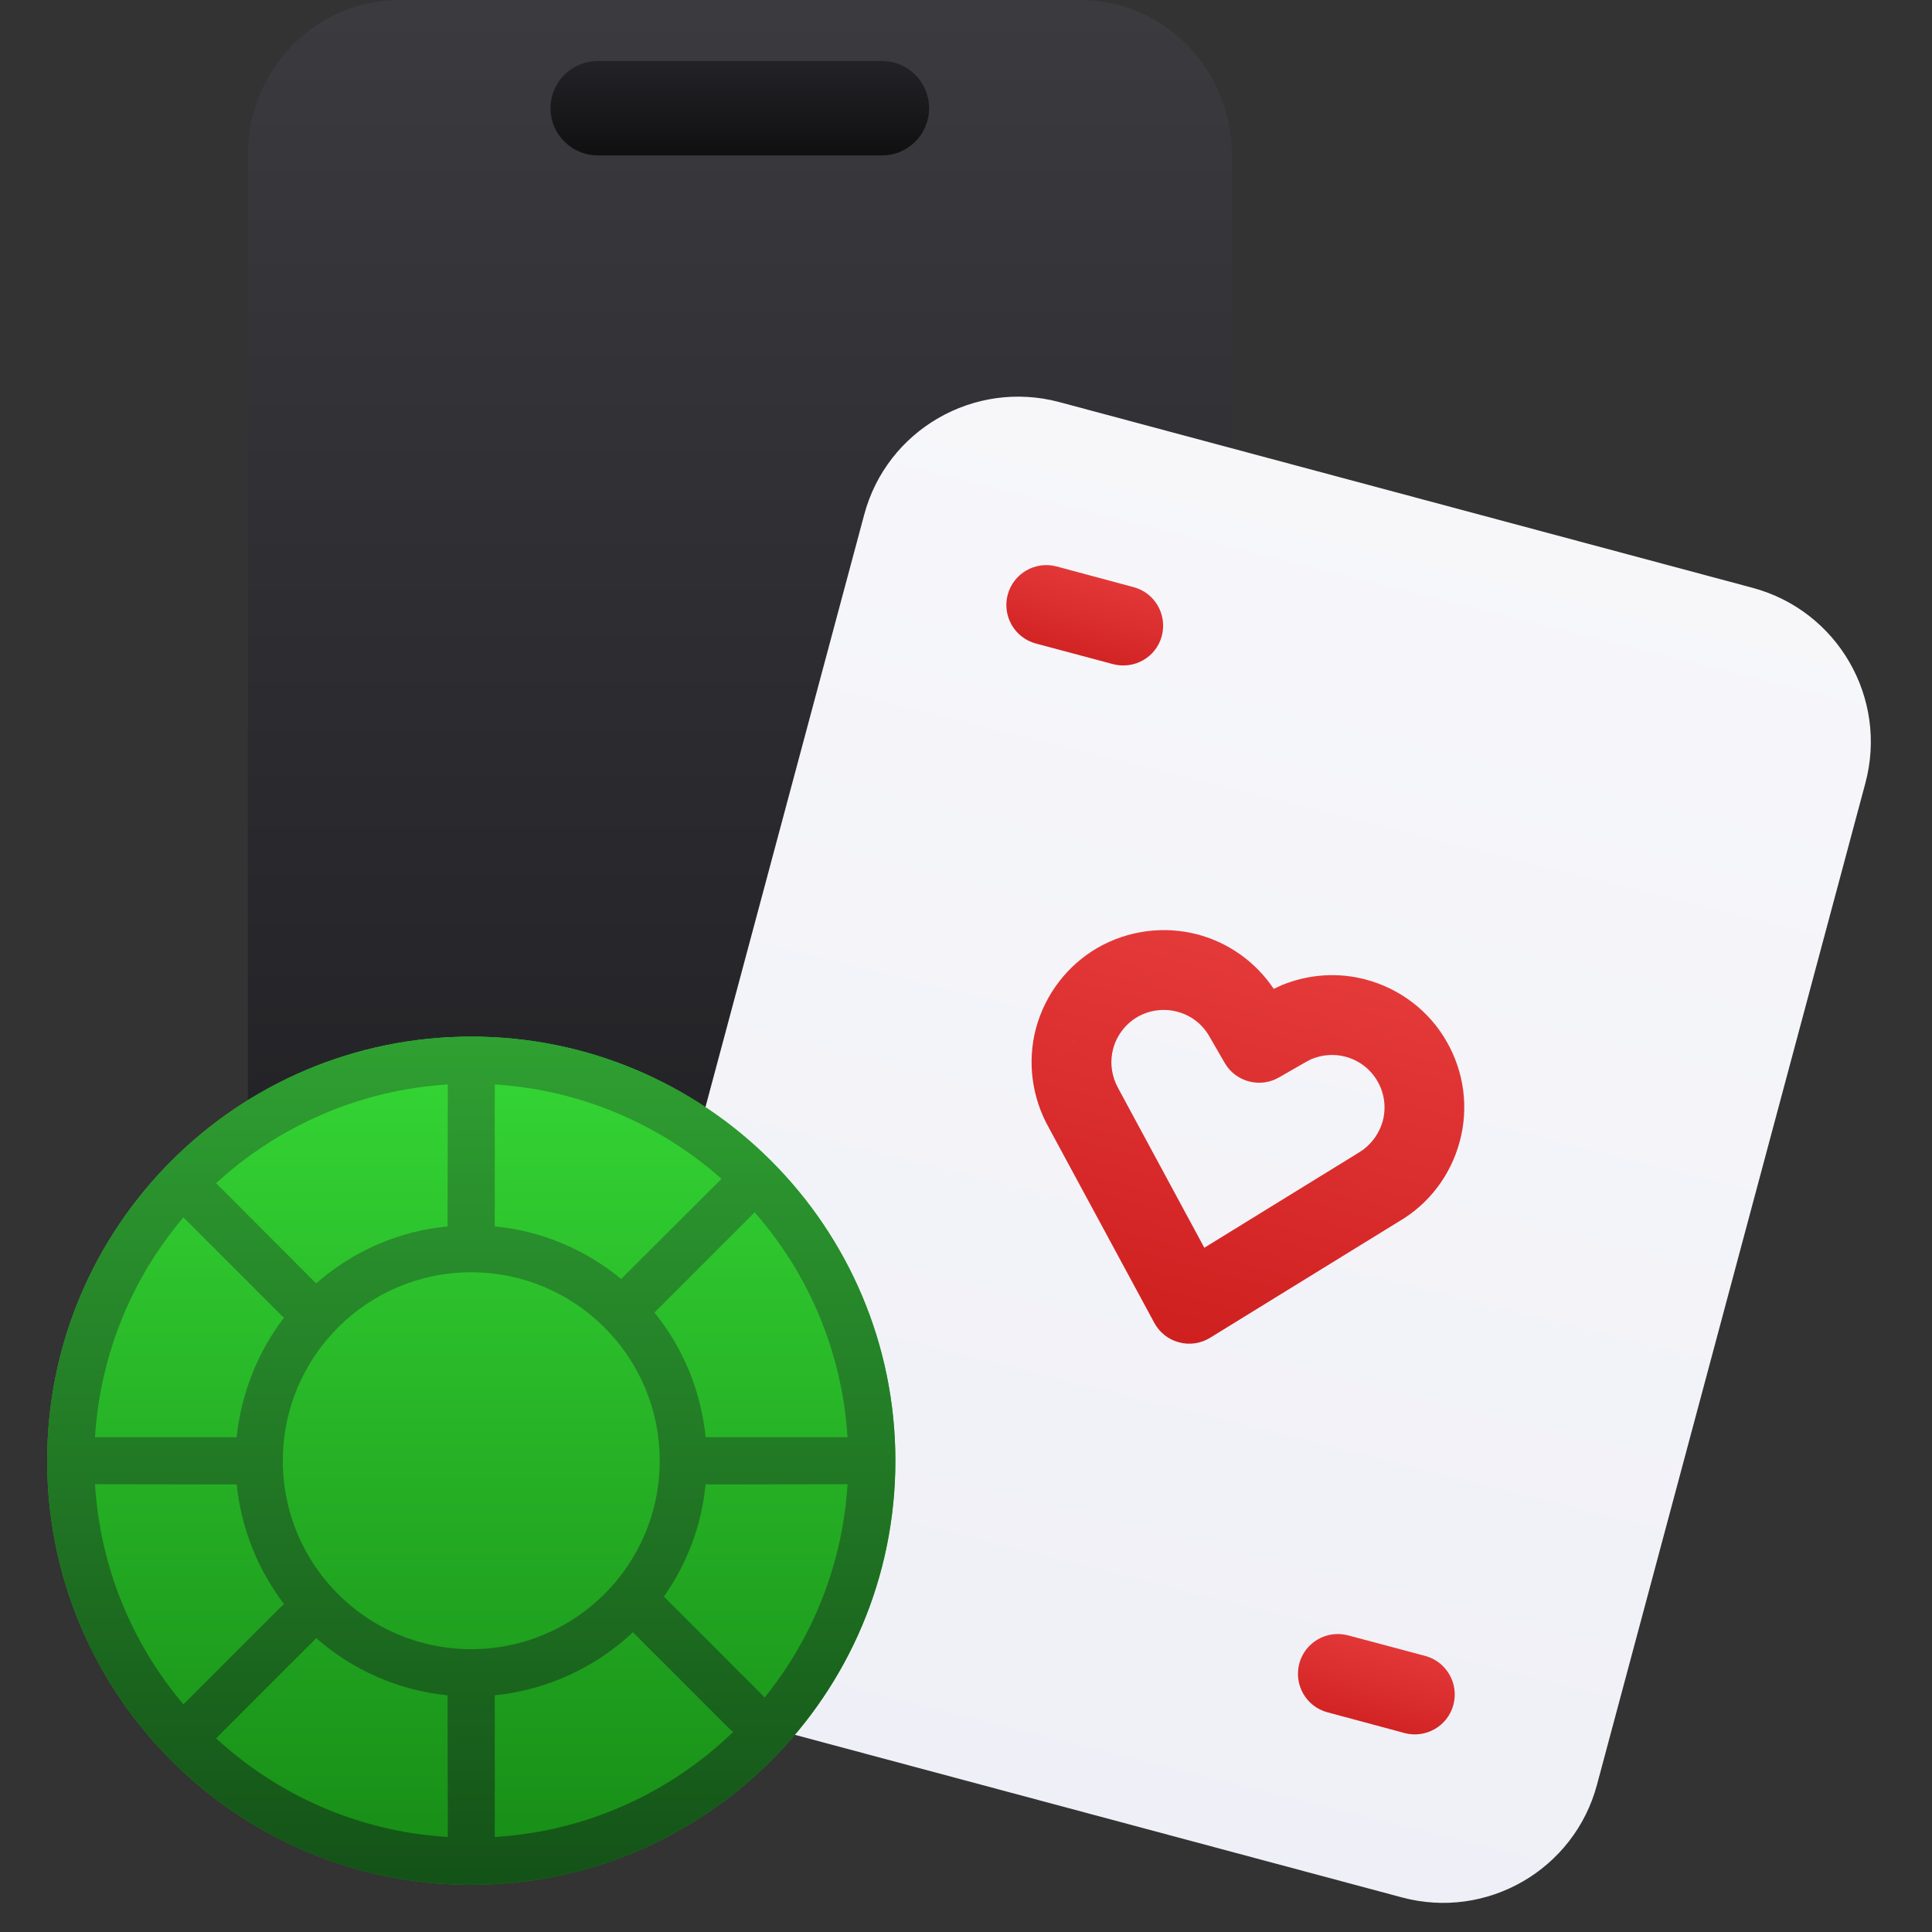
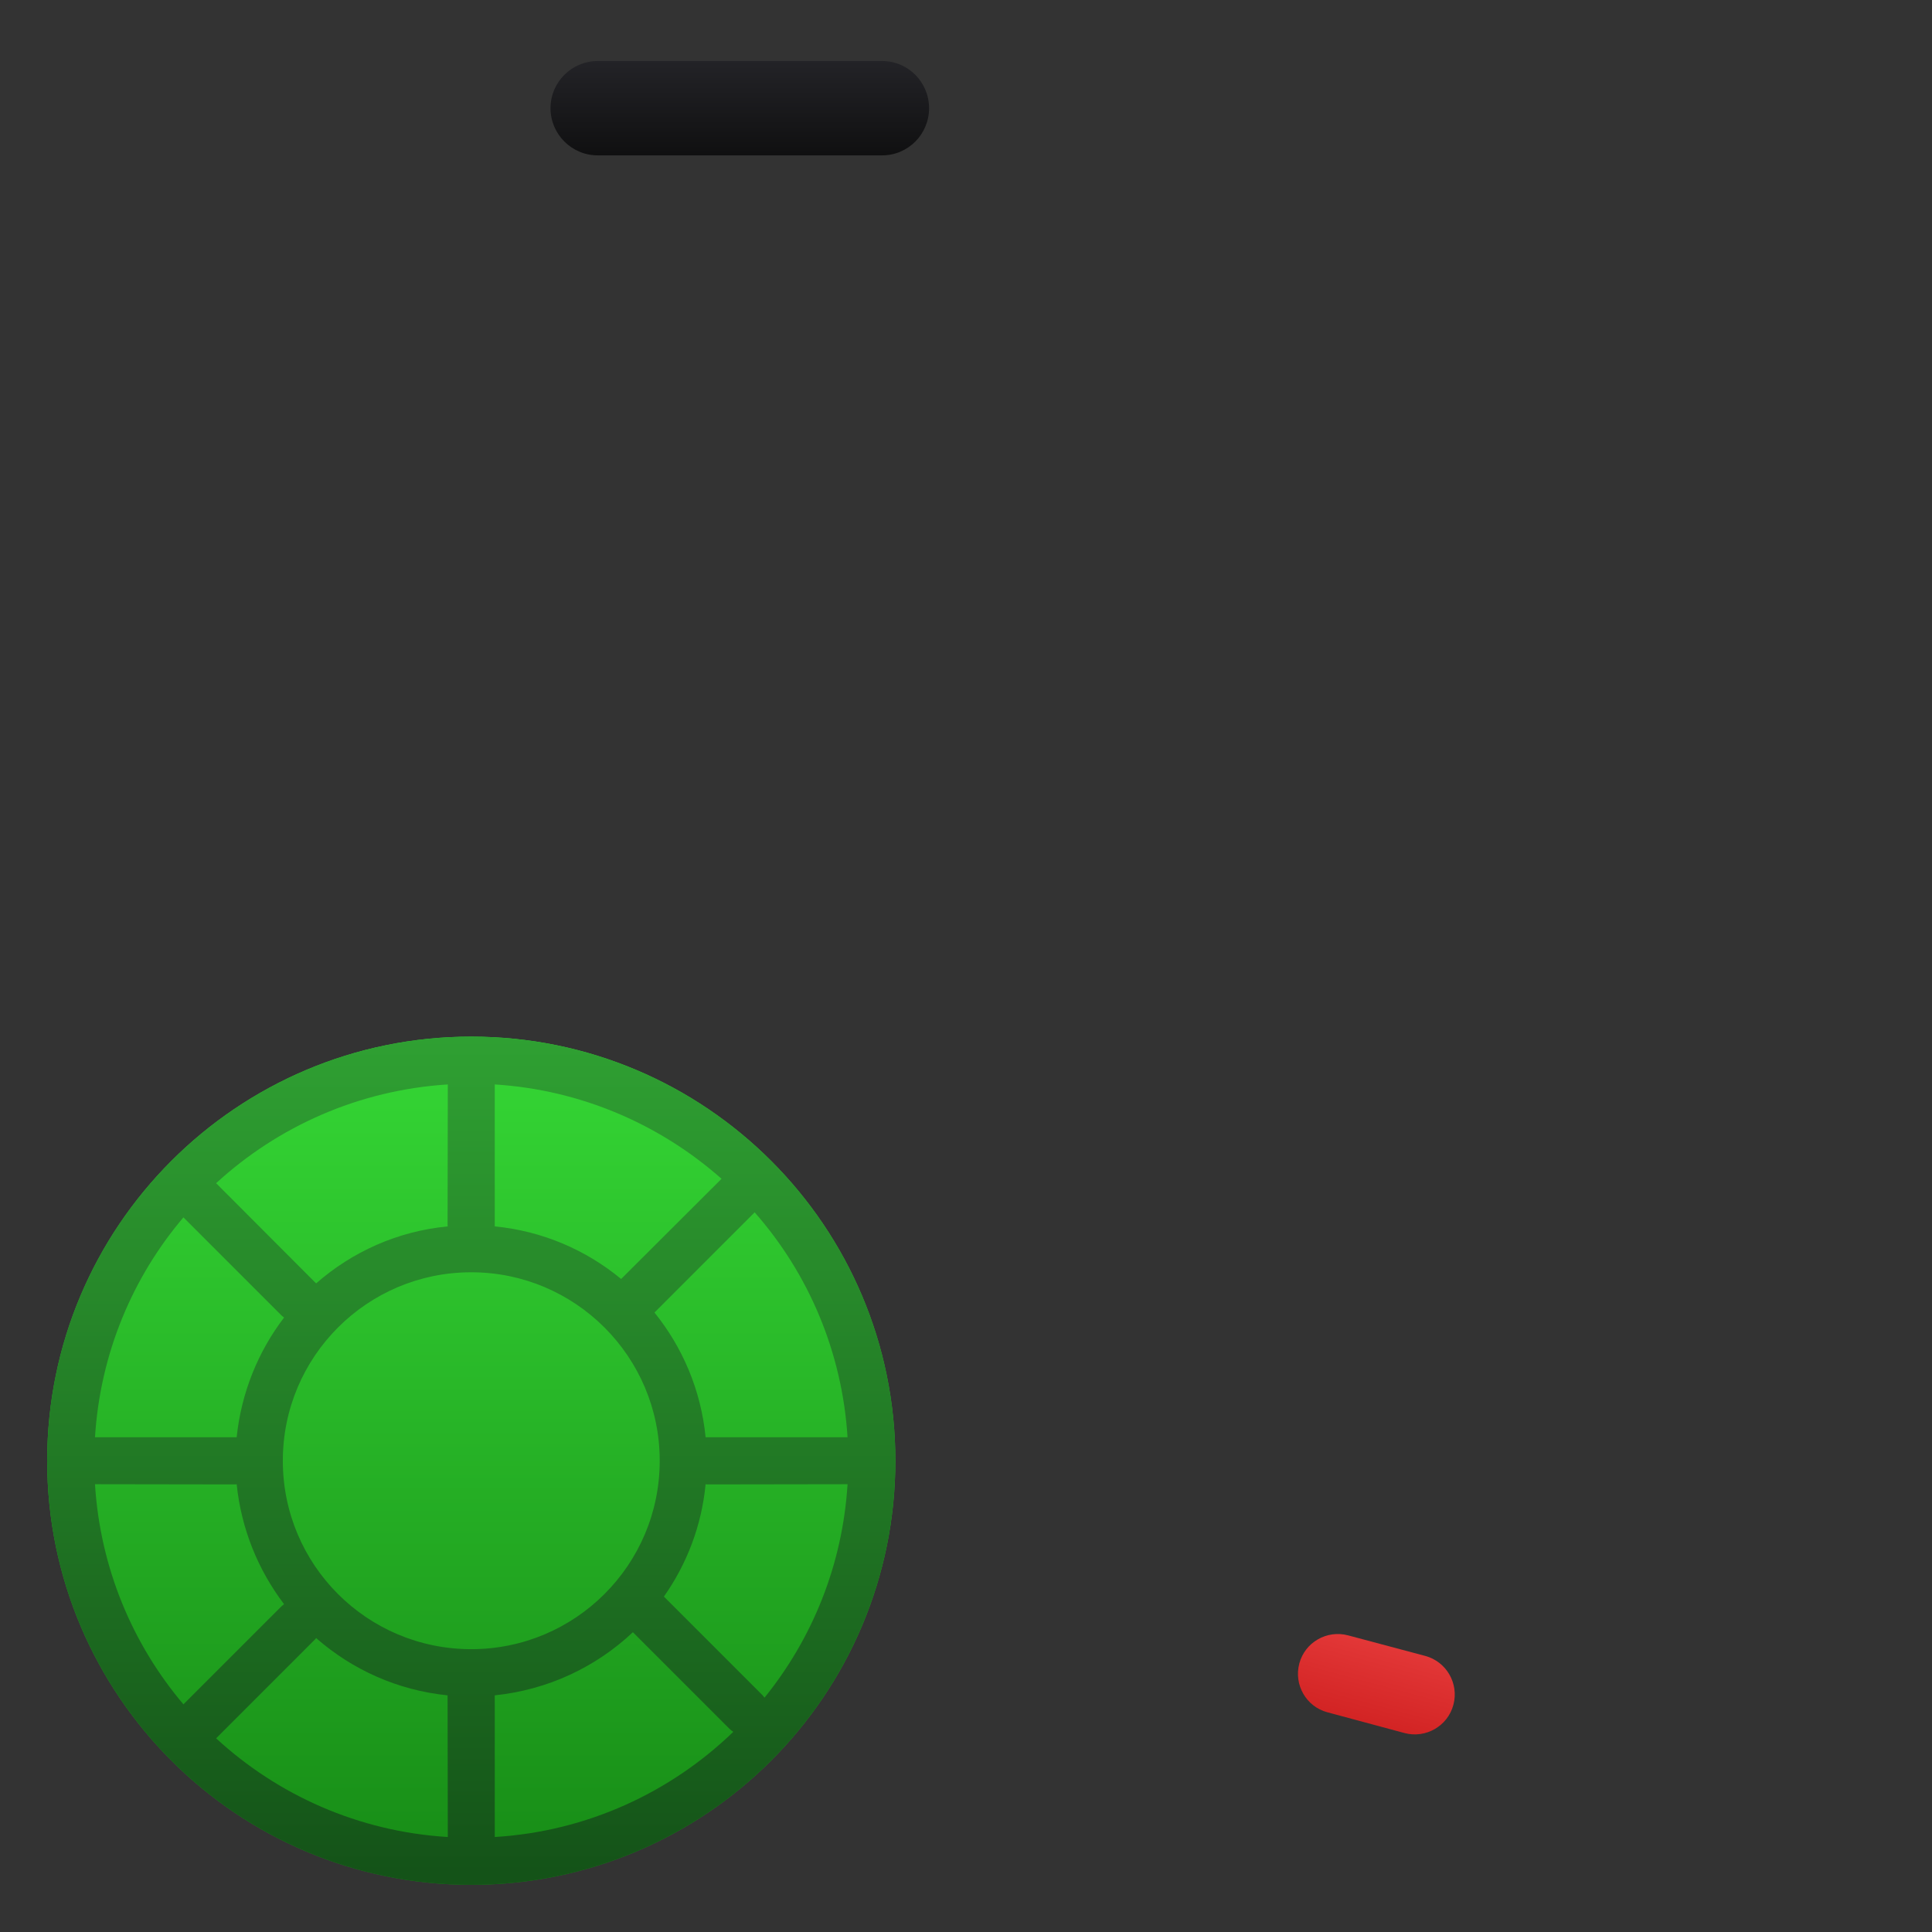
<svg xmlns="http://www.w3.org/2000/svg" width="36px" height="36px" viewBox="0 0 36 36" version="1.1">
  <rect x="0" y="0" width="36" height="36" fill="#333333" stroke="none" />
  <defs>
    <linearGradient id="linear0" gradientUnits="userSpaceOnUse" x1="0.5" y1="0" x2="0.5" y2="1" gradientTransform="matrix(18.34,0,0,28.938,4.617,0)">
      <stop offset="0" style="stop-color:rgb(22.745%,22.745%,24.706%);stop-opacity:1;" />
      <stop offset="1" style="stop-color:rgb(10.588%,10.588%,11.765%);stop-opacity:1;" />
    </linearGradient>
    <linearGradient id="linear1" gradientUnits="userSpaceOnUse" x1="0.5" y1="0" x2="0.5" y2="0.988" gradientTransform="matrix(7.055,0,0,1.758,10.258,1.137)">
      <stop offset="0" style="stop-color:rgb(13.725%,13.725%,15.294%);stop-opacity:1;" />
      <stop offset="1" style="stop-color:rgb(6.275%,6.275%,6.667%);stop-opacity:1;" />
    </linearGradient>
    <linearGradient id="linear2" gradientUnits="userSpaceOnUse" x1="0.5" y1="0" x2="0.5" y2="1" gradientTransform="matrix(29.037,7.781,-8.55,31.911,12.686,1.578)">
      <stop offset="0" style="stop-color:rgb(97.255%,97.255%,98.431%);stop-opacity:1;" />
      <stop offset="1" style="stop-color:rgb(93.333%,93.725%,96.471%);stop-opacity:1;" />
    </linearGradient>
    <linearGradient id="linear3" gradientUnits="userSpaceOnUse" x1="0.5" y1="0" x2="0.5" y2="1" gradientTransform="matrix(3.134,0.84,-0.647,2.416,18.97,9.837)">
      <stop offset="0" style="stop-color:rgb(90.98%,24.314%,24.314%);stop-opacity:1;" />
      <stop offset="1" style="stop-color:rgb(80.392%,11.373%,11.373%);stop-opacity:1;" />
    </linearGradient>
    <linearGradient id="linear4" gradientUnits="userSpaceOnUse" x1="0.5" y1="0" x2="0.5" y2="1" gradientTransform="matrix(3.134,0.84,-0.647,2.416,24.403,29.755)">
      <stop offset="0" style="stop-color:rgb(90.98%,24.314%,24.314%);stop-opacity:1;" />
      <stop offset="1" style="stop-color:rgb(80.392%,11.373%,11.373%);stop-opacity:1;" />
    </linearGradient>
    <linearGradient id="linear5" gradientUnits="userSpaceOnUse" x1="0.5" y1="0" x2="0.5" y2="1" gradientTransform="matrix(9.265,2.483,-2.428,9.062,19.834,15.44)">
      <stop offset="0" style="stop-color:rgb(90.98%,24.314%,24.314%);stop-opacity:1;" />
      <stop offset="1" style="stop-color:rgb(80.392%,11.373%,11.373%);stop-opacity:1;" />
    </linearGradient>
    <linearGradient id="linear6" gradientUnits="userSpaceOnUse" x1="0.5" y1="0" x2="0.5" y2="1" gradientTransform="matrix(15.805,0,0,15.805,0.879,19.316)">
      <stop offset="0" style="stop-color:rgb(20.784%,84.314%,20.784%);stop-opacity:1;" />
      <stop offset="1" style="stop-color:rgb(9.02%,54.51%,8.627%);stop-opacity:1;" />
    </linearGradient>
    <linearGradient id="linear7" gradientUnits="userSpaceOnUse" x1="0.5" y1="0" x2="0.5" y2="0.988" gradientTransform="matrix(15.805,0,0,15.805,0.879,19.316)">
      <stop offset="0" style="stop-color:rgb(18.431%,62.745%,19.608%);stop-opacity:1;" />
      <stop offset="1" style="stop-color:rgb(7.843%,32.549%,9.412%);stop-opacity:1;" />
    </linearGradient>
  </defs>
  <g id="surface1">
-     <path style=" stroke:none;fill-rule:nonzero;fill:url(#linear0);" d="M 20.137 0 C 21.695 0 22.957 1.297 22.957 2.895 L 22.957 26.047 C 22.957 27.645 21.695 28.938 20.137 28.938 L 7.438 28.938 C 5.879 28.938 4.617 27.645 4.617 26.047 L 4.617 2.895 C 4.617 1.297 5.879 0 7.438 0 Z M 20.137 0 " />
    <path style=" stroke:none;fill-rule:nonzero;fill:url(#linear1);" d="M 11.137 1.137 L 16.438 1.137 C 16.922 1.137 17.312 1.531 17.312 2.016 C 17.312 2.5 16.922 2.895 16.438 2.895 L 11.137 2.895 C 10.652 2.895 10.258 2.5 10.258 2.016 C 10.258 1.531 10.652 1.137 11.137 1.137 Z M 11.137 1.137 " />
-     <path style=" stroke:none;fill-rule:nonzero;fill:url(#linear2);" d="M 32.656 10.953 C 34.242 11.379 35.184 13.008 34.758 14.594 L 29.758 33.254 C 29.336 34.84 27.703 35.781 26.121 35.355 L 13.203 31.895 C 11.617 31.469 10.676 29.84 11.102 28.254 L 16.102 9.594 C 16.523 8.008 18.156 7.07 19.738 7.492 Z M 32.656 10.953 " />
-     <path style=" stroke:none;fill-rule:nonzero;fill:url(#linear3);" d="M 21.125 10.941 C 21.52 11.047 21.754 11.453 21.648 11.852 C 21.543 12.246 21.137 12.48 20.738 12.375 L 19.305 11.992 C 18.906 11.887 18.672 11.477 18.777 11.082 C 18.883 10.684 19.293 10.449 19.688 10.555 Z M 21.125 10.941 " />
    <path style=" stroke:none;fill-rule:nonzero;fill:url(#linear4);" d="M 26.555 30.855 C 26.953 30.961 27.188 31.371 27.082 31.766 C 26.977 32.164 26.566 32.398 26.172 32.293 L 24.734 31.906 C 24.34 31.801 24.105 31.395 24.211 30.996 C 24.316 30.602 24.723 30.367 25.121 30.473 Z M 26.555 30.855 " />
-     <path style=" stroke:none;fill-rule:nonzero;fill:url(#linear5);" d="M 25.457 18.254 C 26.09 18.426 26.629 18.836 26.953 19.402 C 27.281 19.969 27.371 20.641 27.199 21.273 C 27.031 21.902 26.621 22.438 26.07 22.758 L 22.551 24.926 C 22.375 25.035 22.164 25.066 21.969 25.012 C 21.77 24.961 21.605 24.828 21.508 24.648 L 19.547 21.02 C 19.227 20.453 19.137 19.785 19.305 19.156 C 19.477 18.527 19.887 17.988 20.453 17.66 C 21.02 17.336 21.691 17.246 22.324 17.414 C 22.902 17.57 23.402 17.93 23.734 18.426 L 23.879 18.359 C 24.379 18.152 24.934 18.113 25.457 18.254 Z M 25.074 19.691 C 24.859 19.633 24.633 19.652 24.43 19.738 L 24.332 19.789 L 23.836 20.074 C 23.508 20.266 23.094 20.176 22.871 19.883 L 22.82 19.805 L 22.531 19.305 C 22.402 19.082 22.191 18.918 21.938 18.852 C 21.688 18.785 21.422 18.82 21.195 18.949 C 20.973 19.078 20.809 19.293 20.742 19.543 C 20.684 19.758 20.703 19.984 20.793 20.191 L 20.844 20.293 L 22.441 23.25 L 25.301 21.488 L 25.402 21.422 C 25.578 21.289 25.707 21.102 25.766 20.887 C 25.832 20.637 25.797 20.371 25.668 20.148 C 25.539 19.922 25.324 19.758 25.074 19.691 Z M 19.992 19.484 L 20.023 19.352 L 20 19.445 Z M 25.012 18.926 L 24.93 18.918 L 24.73 18.918 C 24.824 18.91 24.918 18.914 25.012 18.926 Z M 20.945 18.242 L 20.824 18.305 C 20.863 18.281 20.906 18.262 20.945 18.242 Z M 20.945 18.242 " />
    <path style=" stroke:none;fill-rule:nonzero;fill:url(#linear6);" d="M 8.781 19.316 C 13.145 19.316 16.684 22.855 16.684 27.219 C 16.684 31.582 13.145 35.121 8.781 35.121 C 4.418 35.121 0.879 31.582 0.879 27.219 C 0.879 22.855 4.418 19.316 8.781 19.316 Z M 8.781 19.316 " />
    <path style=" stroke:none;fill-rule:nonzero;fill:url(#linear7);" d="M 8.781 19.316 C 13.145 19.316 16.684 22.855 16.684 27.219 C 16.684 31.582 13.145 35.121 8.781 35.121 C 4.418 35.121 0.879 31.582 0.879 27.219 C 0.879 22.855 4.418 19.316 8.781 19.316 Z M 5.891 30.523 L 5.867 30.551 L 4.027 32.391 C 5.176 33.449 6.68 34.129 8.344 34.23 L 8.34 31.59 C 7.406 31.496 6.559 31.109 5.891 30.523 Z M 9.219 31.59 L 9.219 34.23 C 10.945 34.125 12.5 33.395 13.664 32.27 C 13.637 32.254 13.609 32.23 13.586 32.207 L 11.793 30.414 C 11.105 31.062 10.211 31.488 9.219 31.59 Z M 4.41 27.656 L 4.391 27.66 L 1.77 27.656 C 1.867 29.215 2.469 30.637 3.418 31.758 L 5.246 29.93 L 5.293 29.891 C 4.812 29.258 4.496 28.492 4.41 27.656 Z M 12.371 29.75 L 14.207 31.586 L 14.246 31.633 C 15.137 30.531 15.699 29.16 15.793 27.656 L 13.172 27.66 L 13.148 27.656 C 13.074 28.43 12.797 29.145 12.371 29.75 Z M 8.781 23.707 C 6.84 23.707 5.27 25.281 5.27 27.219 C 5.27 29.16 6.84 30.73 8.781 30.73 C 10.719 30.73 12.293 29.16 12.293 27.219 C 12.293 25.281 10.719 23.707 8.781 23.707 Z M 1.77 26.781 L 4.41 26.781 C 4.496 25.949 4.812 25.18 5.293 24.551 L 5.246 24.512 L 3.418 22.684 C 2.469 23.801 1.867 25.223 1.77 26.781 Z M 14.062 22.59 L 12.195 24.457 C 12.719 25.105 13.062 25.906 13.148 26.781 L 15.793 26.781 C 15.691 25.18 15.059 23.723 14.062 22.59 Z M 4.027 22.047 L 5.867 23.891 C 5.875 23.898 5.883 23.906 5.891 23.914 C 6.559 23.328 7.406 22.941 8.344 22.852 C 8.34 22.844 8.34 22.836 8.34 22.828 L 8.344 20.207 C 6.68 20.312 5.176 20.992 4.027 22.047 Z M 9.219 20.207 L 9.219 22.852 C 10.109 22.938 10.922 23.293 11.574 23.832 L 13.445 21.965 C 12.305 20.957 10.836 20.309 9.219 20.207 Z M 9.219 20.207 " />
  </g>
</svg>